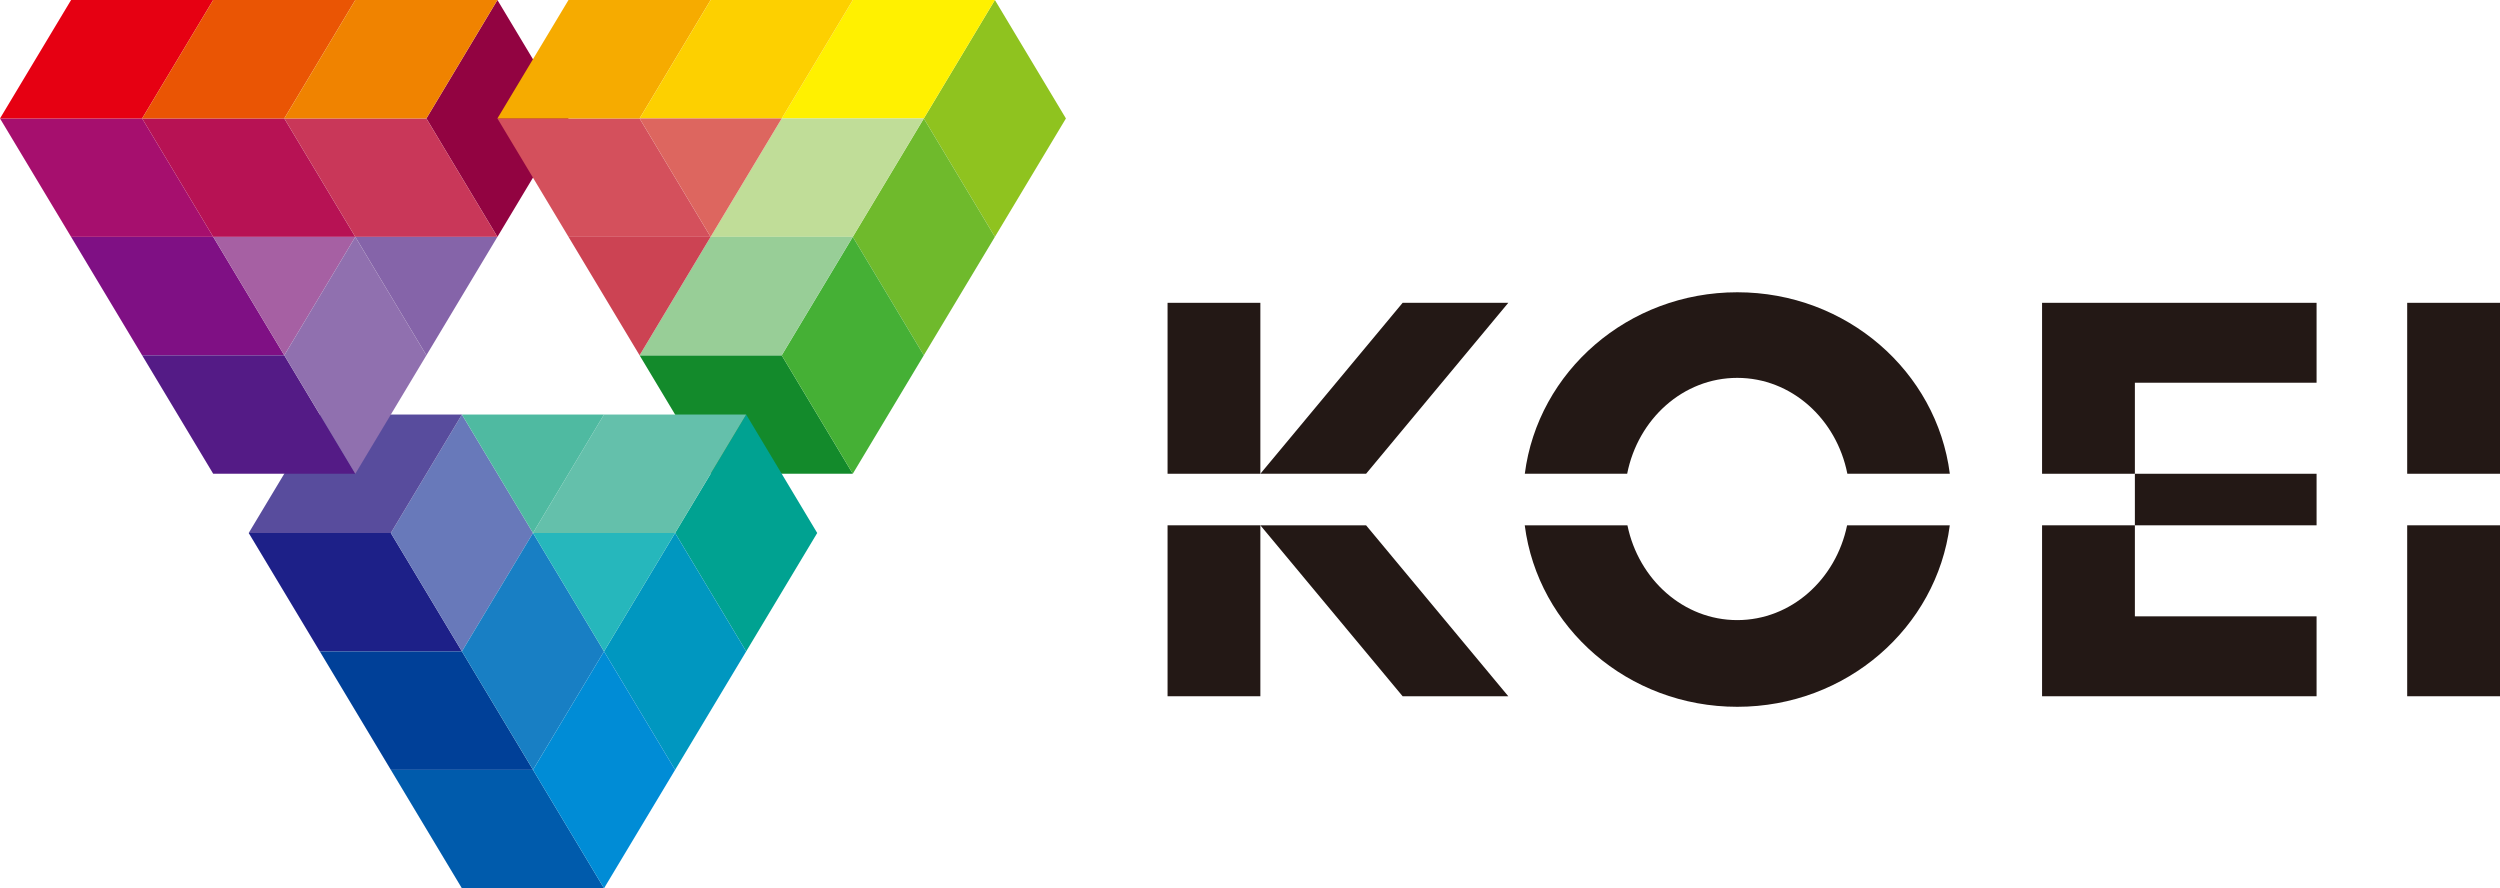
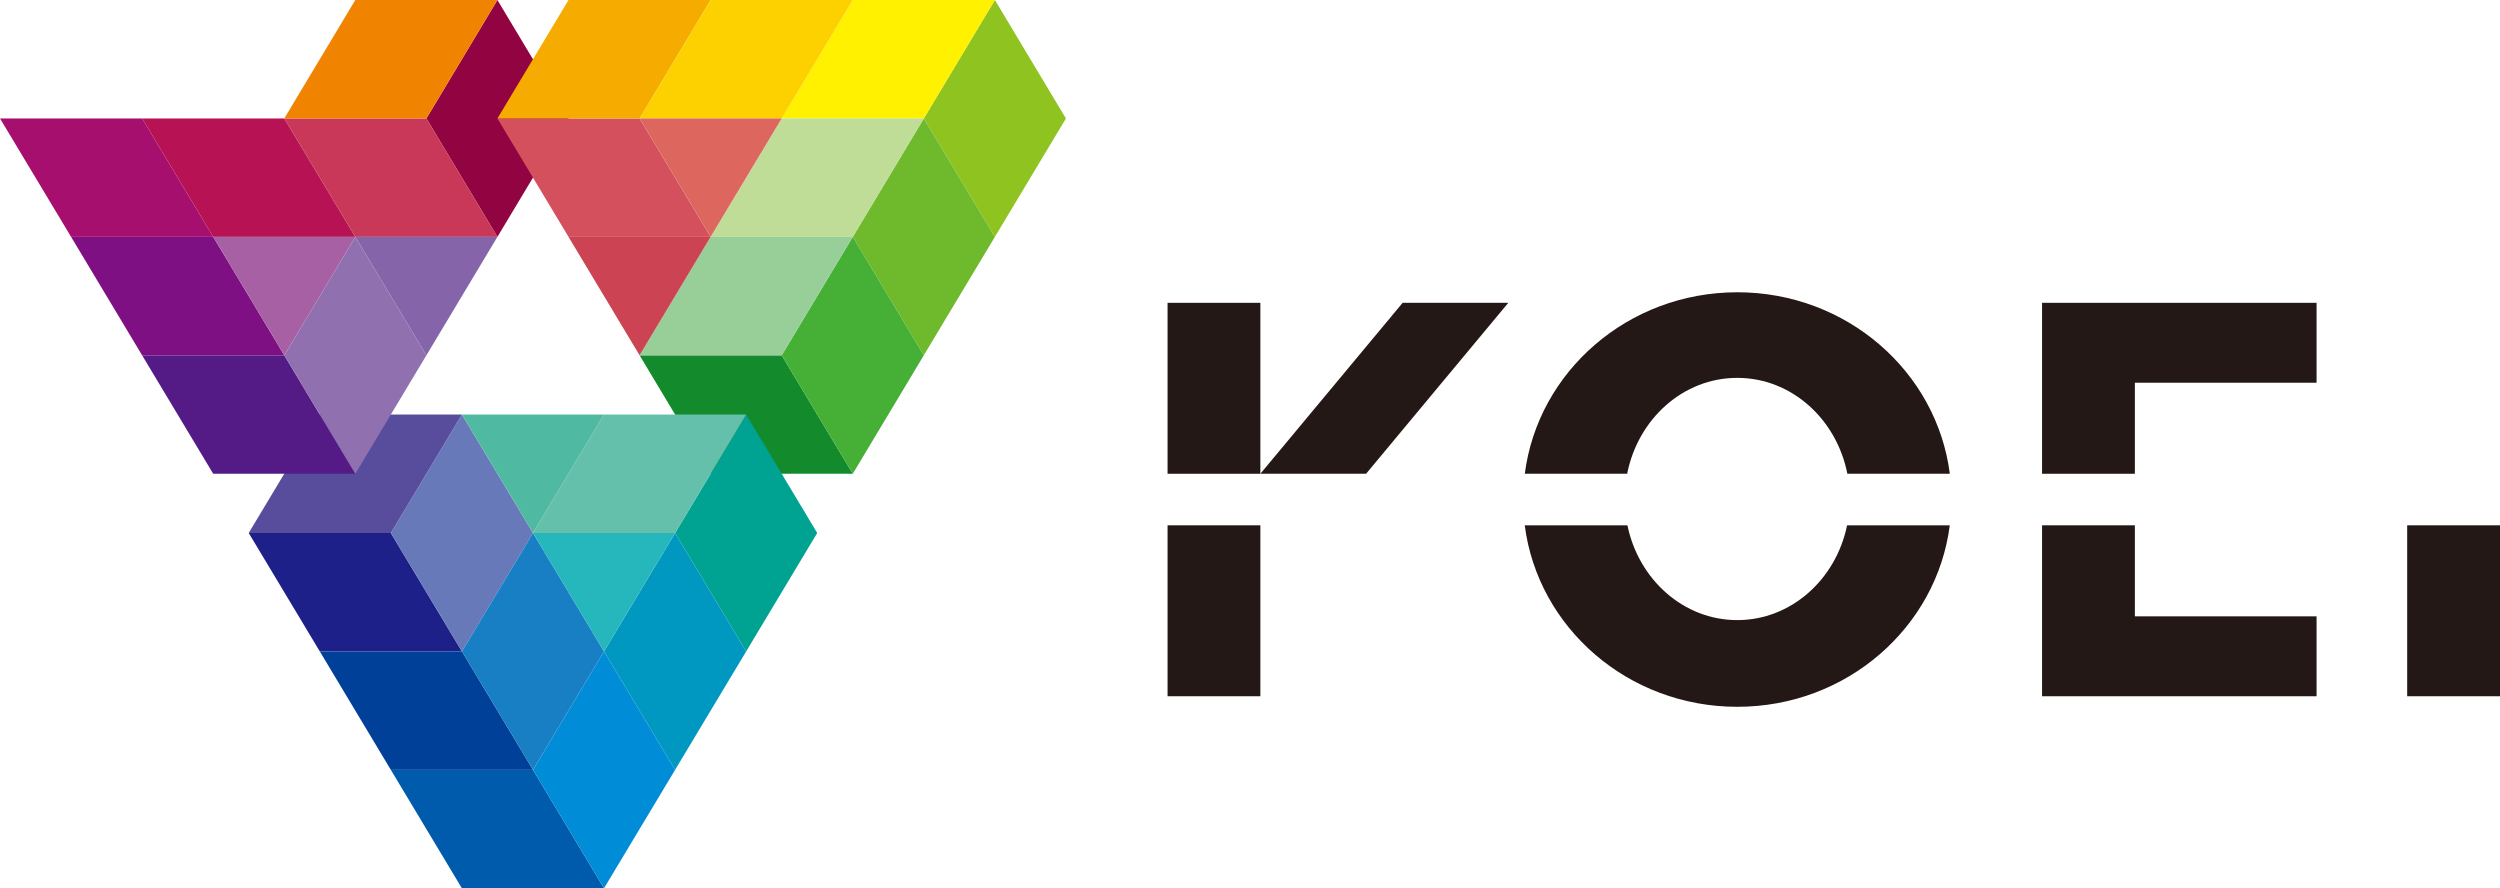
<svg xmlns="http://www.w3.org/2000/svg" id="_レイヤー_2" data-name="レイヤー 2" viewBox="0 0 478.67 170.08">
  <defs>
    <style>
      .cls-1 {
        fill: #004098;
      }

      .cls-1, .cls-2, .cls-3, .cls-4, .cls-5, .cls-6, .cls-7, .cls-8, .cls-9, .cls-10, .cls-11, .cls-12, .cls-13, .cls-14, .cls-15, .cls-16, .cls-17, .cls-18, .cls-19, .cls-20, .cls-21, .cls-22, .cls-23, .cls-24, .cls-25, .cls-26, .cls-27, .cls-28, .cls-29, .cls-30, .cls-31, .cls-32, .cls-33, .cls-34, .cls-35, .cls-36, .cls-37 {
        stroke-width: 0px;
      }

      .cls-2 {
        fill: #8564a9;
      }

      .cls-3 {
        fill: #6fba2c;
      }

      .cls-4 {
        fill: #138a2b;
      }

      .cls-5 {
        fill: #8fc31f;
      }

      .cls-6 {
        fill: #c93759;
      }

      .cls-7 {
        fill: #4fbaa1;
      }

      .cls-8 {
        fill: #541b86;
      }

      .cls-9 {
        fill: #231815;
      }

      .cls-10 {
        fill: #b71254;
      }

      .cls-11 {
        fill: #e60012;
      }

      .cls-12 {
        fill: #c0dd98;
      }

      .cls-13 {
        fill: #a60f6e;
      }

      .cls-14 {
        fill: #7f1084;
      }

      .cls-15 {
        fill: #f6ab00;
      }

      .cls-16 {
        fill: #45b035;
      }

      .cls-17 {
        fill: #6879ba;
      }

      .cls-18 {
        fill: #187fc4;
      }

      .cls-19 {
        fill: #920341;
      }

      .cls-20 {
        fill: #00a291;
      }

      .cls-21 {
        fill: #a660a3;
      }

      .cls-22 {
        fill: #d4505c;
      }

      .cls-23 {
        fill: #0097c0;
      }

      .cls-24 {
        fill: #008cd6;
      }

      .cls-25 {
        fill: #9070af;
      }

      .cls-26 {
        fill: #584c9d;
      }

      .cls-27 {
        fill: #fff100;
      }

      .cls-28 {
        fill: #64c0ab;
      }

      .cls-29 {
        fill: #ea5504;
      }

      .cls-30 {
        fill: #dd665f;
      }

      .cls-31 {
        fill: #98ce97;
      }

      .cls-32 {
        fill: #cc4353;
      }

      .cls-33 {
        fill: #1d2088;
      }

      .cls-34 {
        fill: #fdd000;
      }

      .cls-35 {
        fill: #005bac;
      }

      .cls-36 {
        fill: #26b7bc;
      }

      .cls-37 {
        fill: #f08300;
      }
    </style>
  </defs>
  <g id="_レイヤー_1-2" data-name="レイヤー 1">
    <g>
      <g>
        <polygon class="cls-9" points="390.99 57.98 390.99 90.71 408.76 90.71 408.76 73.28 443.55 73.28 443.55 57.98 390.99 57.98" />
        <polygon class="cls-9" points="443.55 133.31 443.55 118.01 408.76 118.01 408.76 100.58 390.99 100.58 390.99 133.31 443.55 133.31" />
        <path class="cls-9" d="M311.55,90.71c2.07-10.49,10.71-18.36,21.08-18.36s19.01,7.87,21.08,18.36h19.62c-2.51-19.59-19.77-34.75-40.69-34.75s-38.18,15.16-40.69,34.75h19.62Z" />
        <path class="cls-9" d="M353.66,100.58c-2.14,10.39-10.74,18.15-21.03,18.15s-18.89-7.77-21.03-18.15h-19.66c2.51,19.59,19.77,34.75,40.69,34.75s38.18-15.16,40.69-34.75h-19.66Z" />
        <rect class="cls-9" x="223.55" y="57.98" width="17.77" height="32.73" />
        <rect class="cls-9" x="223.55" y="100.58" width="17.77" height="32.73" />
-         <rect class="cls-9" x="460.9" y="57.98" width="17.77" height="32.73" />
        <rect class="cls-9" x="460.9" y="100.58" width="17.77" height="32.73" />
        <polygon class="cls-9" points="268.56 57.98 288.79 57.98 261.56 90.71 241.32 90.71 268.56 57.98" />
-         <polygon class="cls-9" points="268.56 133.31 288.79 133.31 261.56 100.58 241.32 100.58 268.56 133.31" />
-         <rect class="cls-9" x="408.76" y="90.71" width="34.79" height="9.87" />
      </g>
      <g>
        <polygon class="cls-19" points="81.64 22.68 95.24 0 108.85 22.68 95.24 45.35 81.64 22.68" />
        <polygon class="cls-4" points="149.67 68.03 122.46 68.03 136.06 90.71 163.28 90.71 149.67 68.03" />
        <polygon class="cls-5" points="176.88 22.68 190.49 0 204.09 22.68 190.49 45.35 176.88 22.68" />
        <polygon class="cls-27" points="190.49 0 163.28 0 149.67 22.68 176.88 22.68 190.49 0" />
        <polygon class="cls-3" points="163.28 45.35 176.88 22.68 190.49 45.35 176.88 68.03 163.28 45.35" />
        <polygon class="cls-12" points="176.88 22.68 149.67 22.68 136.06 45.35 163.28 45.35 176.88 22.68" />
        <polygon class="cls-16" points="149.67 68.03 163.28 45.35 176.88 68.03 163.28 90.71 149.67 68.03" />
        <polygon class="cls-31" points="163.28 45.35 136.06 45.35 122.46 68.03 149.67 68.03 163.28 45.35" />
        <polygon class="cls-33" points="74.83 102.05 47.62 102.05 61.23 124.72 88.44 124.72 74.83 102.05" />
        <polygon class="cls-20" points="129.26 102.05 142.87 79.37 156.47 102.05 142.87 124.72 129.26 102.05" />
        <polygon class="cls-28" points="142.87 79.37 115.65 79.37 102.05 102.05 129.26 102.05 142.87 79.37" />
        <polygon class="cls-23" points="115.65 124.72 129.26 102.05 142.87 124.72 129.26 147.4 115.65 124.72" />
        <polygon class="cls-17" points="74.83 102.05 88.44 79.37 102.05 102.05 88.44 124.72 74.83 102.05" />
        <polygon class="cls-1" points="88.44 124.72 61.23 124.72 74.83 147.4 102.05 147.4 88.44 124.72" />
        <polygon class="cls-18" points="88.44 124.72 102.05 102.05 115.65 124.72 102.05 147.4 88.44 124.72" />
        <polygon class="cls-35" points="102.05 147.4 74.83 147.4 88.44 170.08 115.65 170.08 102.05 147.4" />
        <polygon class="cls-24" points="102.05 147.4 115.65 124.72 129.26 147.4 115.65 170.08 102.05 147.4" />
        <polygon class="cls-14" points="40.82 45.35 13.61 45.35 27.21 68.03 54.43 68.03 40.82 45.35" />
        <polygon class="cls-26" points="88.44 79.37 61.23 79.37 47.62 102.05 74.83 102.05 88.44 79.37" />
        <polygon class="cls-13" points="27.21 22.68 0 22.68 13.61 45.35 40.82 45.35 27.21 22.68" />
-         <polygon class="cls-11" points="40.82 0 13.61 0 0 22.68 27.21 22.68 40.82 0" />
        <polygon class="cls-10" points="54.43 22.68 27.21 22.68 40.82 45.35 68.03 45.35 54.43 22.68" />
-         <polygon class="cls-29" points="68.03 0 40.82 0 27.21 22.68 54.43 22.68 68.03 0" />
        <polygon class="cls-6" points="81.64 22.68 54.43 22.68 68.03 45.35 95.24 45.35 81.64 22.68" />
        <polygon class="cls-37" points="95.24 0 68.03 0 54.43 22.68 81.64 22.68 95.24 0" />
        <polygon class="cls-22" points="122.46 22.68 95.24 22.68 108.85 45.35 136.06 45.35 122.46 22.68" />
        <polygon class="cls-15" points="136.06 0 108.85 0 95.24 22.68 122.46 22.68 136.06 0" />
        <polygon class="cls-34" points="163.28 0 136.06 0 122.46 22.68 149.67 22.68 163.28 0" />
        <polygon class="cls-30" points="149.67 22.68 122.46 22.68 136.06 45.35 149.67 22.68" />
        <polygon class="cls-32" points="136.06 45.35 108.85 45.35 122.46 68.03 136.06 45.35" />
        <polygon class="cls-36" points="115.65 124.72 129.26 102.05 102.05 102.05 115.65 124.72" />
        <polygon class="cls-7" points="102.05 102.05 115.65 79.37 88.44 79.37 102.05 102.05" />
        <polygon class="cls-21" points="68.03 45.35 54.43 68.03 40.82 45.35 68.03 45.35" />
        <polygon class="cls-2" points="95.24 45.35 81.64 68.03 68.03 45.35 95.24 45.35" />
        <polygon class="cls-8" points="54.43 68.03 27.21 68.03 40.82 90.71 68.03 90.71 54.43 68.03" />
        <polygon class="cls-25" points="54.43 68.03 68.03 45.35 81.64 68.03 68.03 90.71 54.43 68.03" />
      </g>
    </g>
  </g>
</svg>